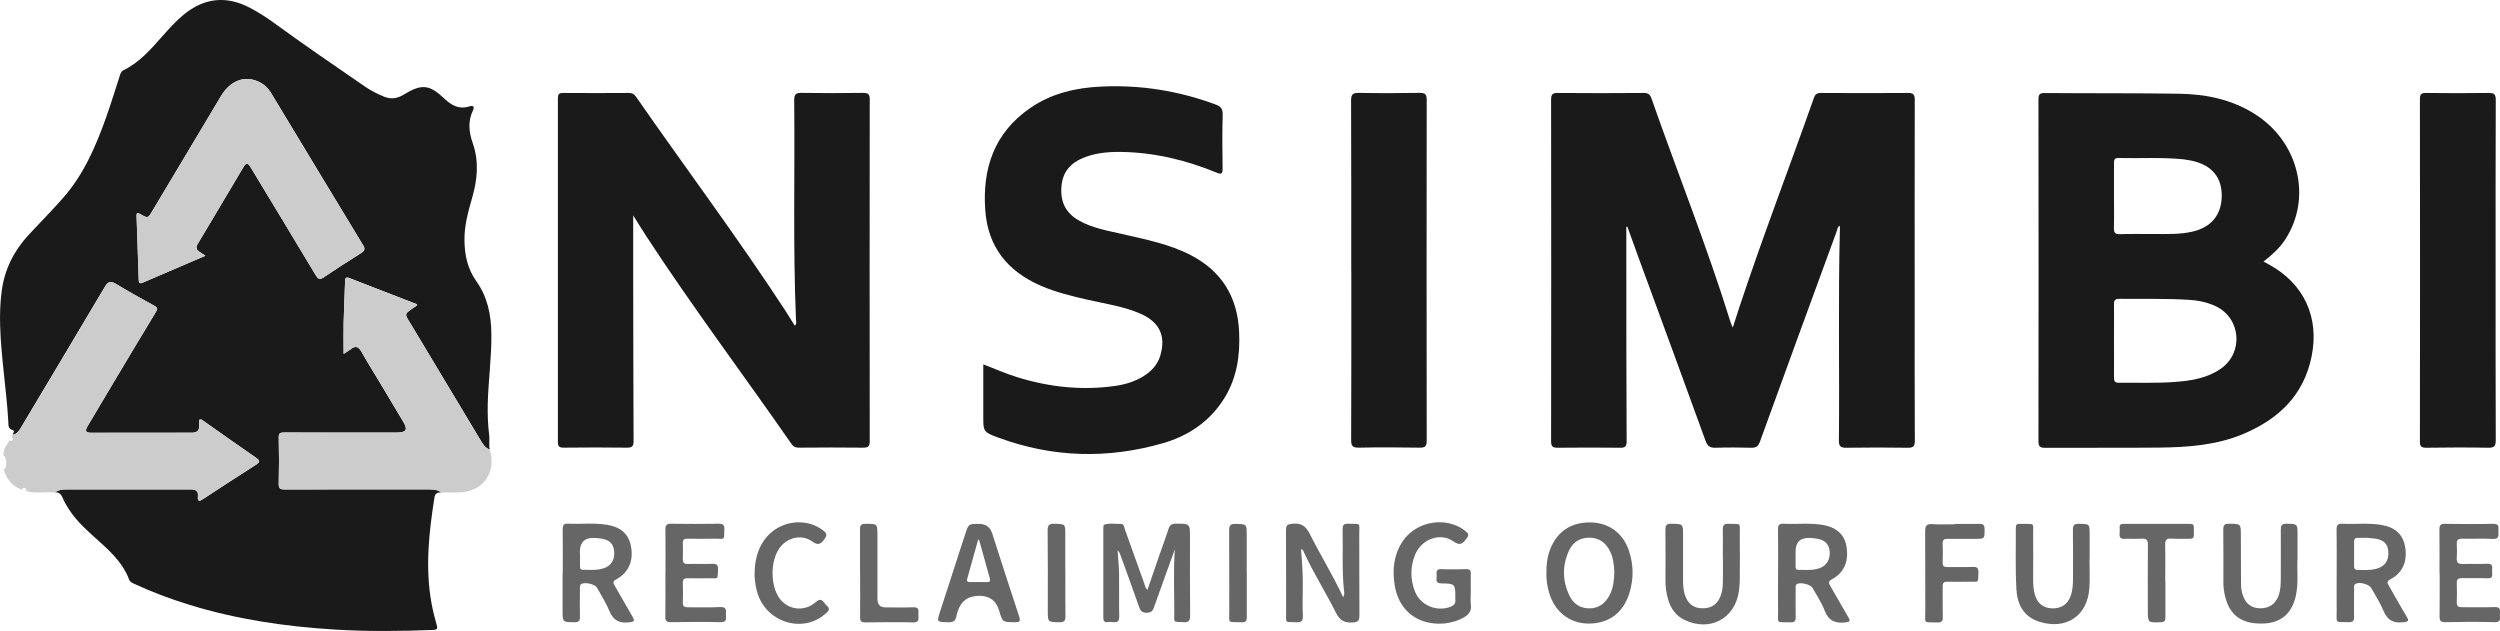
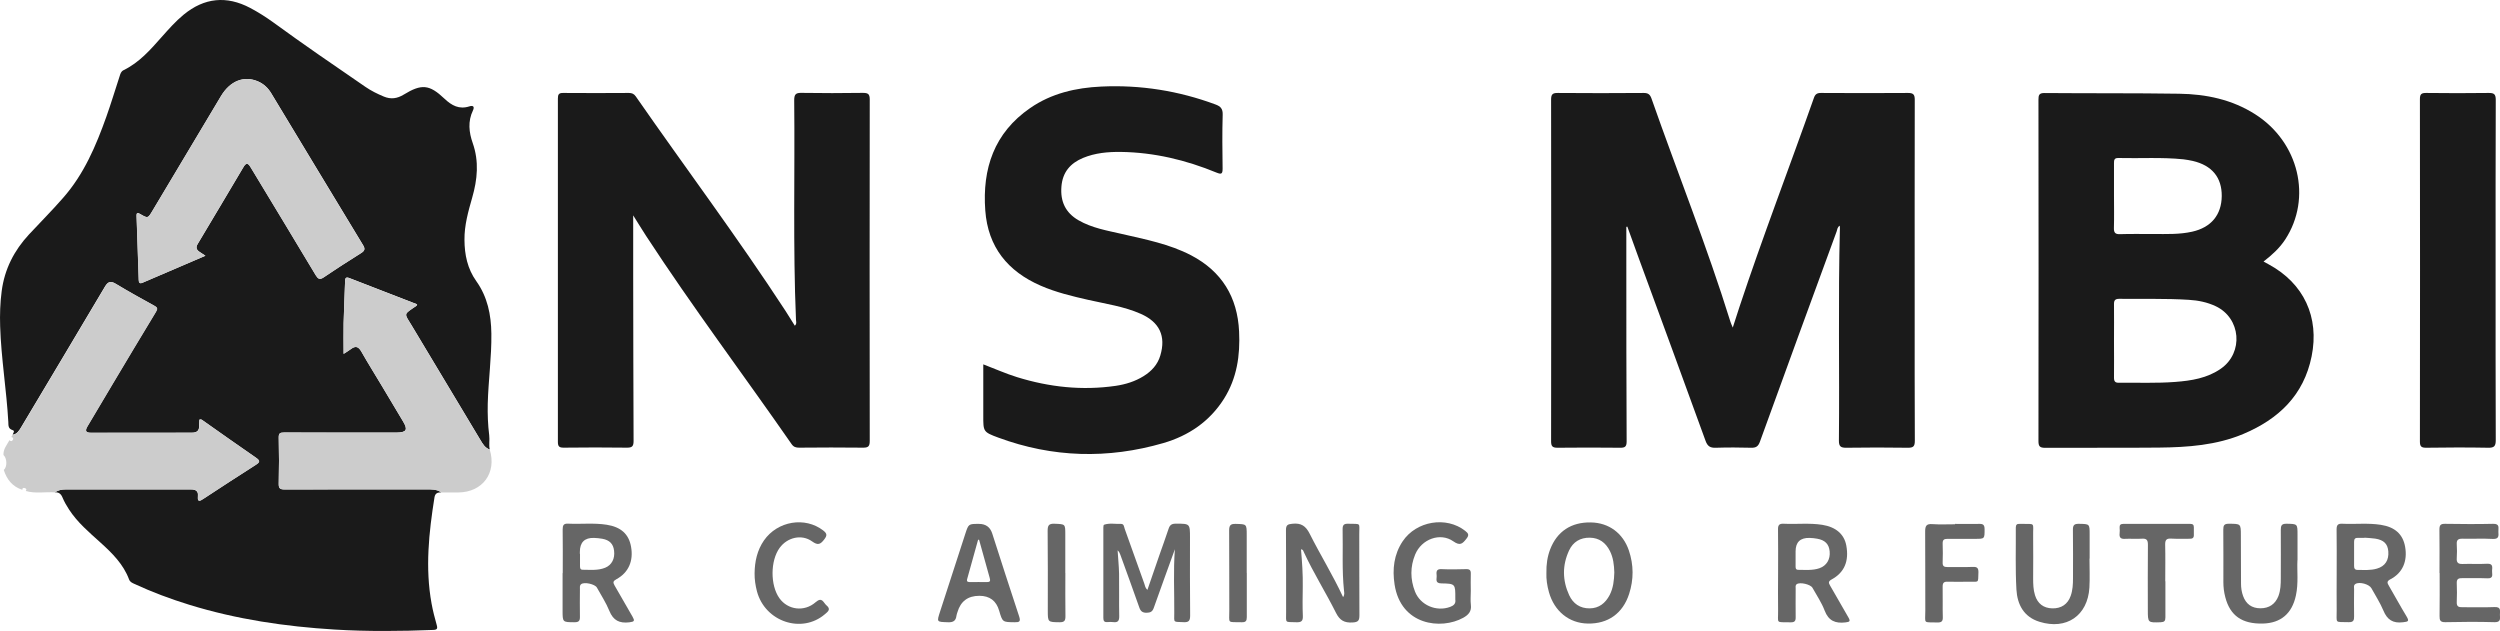
<svg xmlns="http://www.w3.org/2000/svg" viewBox="0 0 324.35 81.86">
  <defs>
    <style>.d{fill:#ccc;}.e{fill:#1a1a1a;}.f{fill:#666;}</style>
  </defs>
  <g id="a" />
  <g id="b">
    <g id="c">
      <path class="e" d="M1.64,56.41c.04-.21,.36-.5-.01-.61-.59-.18-.53-.62-.55-1.04-.23-4.15-.93-8.26-1.06-12.42-.05-1.53,0-3.06,.2-4.58,.37-2.84,1.61-5.26,3.54-7.34,1.47-1.58,3-3.11,4.42-4.74,2.71-3.07,4.28-6.77,5.63-10.57,.61-1.72,1.14-3.48,1.71-5.22,.1-.31,.17-.62,.52-.79,2.02-.98,3.47-2.64,4.92-4.28,.91-1.02,1.81-2.05,2.87-2.92,2.68-2.2,5.56-2.49,8.63-.87,1.04,.55,2.03,1.18,2.99,1.87,3.93,2.87,7.95,5.62,11.96,8.37,.74,.51,1.55,.91,2.39,1.26,.92,.38,1.73,.26,2.57-.25,2.32-1.42,3.33-1.34,5.29,.52,.94,.89,1.91,1.43,3.24,1,.5-.16,.69,.05,.46,.53-.68,1.41-.52,2.84-.03,4.23,.84,2.39,.61,4.73-.07,7.09-.51,1.79-1.02,3.58-1,5.47,.01,1.93,.39,3.75,1.53,5.35,1.46,2.05,1.93,4.36,1.96,6.82,.04,3.04-.39,6.06-.47,9.09-.03,1.37,.02,2.74,.19,4.09,.08,.63-.07,1.24,.07,1.85-.6-.2-.89-.7-1.19-1.2-2.96-4.93-5.91-9.85-8.87-14.78-1.08-1.79-1.18-1.48,.55-2.67,.04-.02,.04-.09,.09-.19-2.93-1.13-5.86-2.26-8.78-3.4-.5-.2-.56,.03-.57,.43-.06,1.8-.14,3.61-.19,5.41-.03,1.3,0,2.6,0,3.99,.32-.21,.65-.4,.94-.62,.59-.45,.99-.35,1.36,.32,.84,1.48,1.74,2.91,2.61,4.37,.94,1.57,1.89,3.14,2.82,4.72,.63,1.06,.43,1.4-.83,1.42-.27,0-.55,0-.82,0-4.6,0-9.19,.01-13.79-.01-.56,0-.73,.11-.71,.7,.05,1.97,.05,3.94,0,5.91-.02,.67,.19,.78,.8,.78,6.13-.02,12.26-.01,18.39-.01,.66,0,1.32-.03,1.89,.39-.45,0-.78,.1-.87,.64-.73,4.58-1.22,9.16-.38,13.78,.17,.94,.41,1.87,.67,2.79,.14,.48,.04,.62-.46,.64-4.26,.17-8.53,.21-12.79-.05-6.4-.39-12.72-1.32-18.87-3.22-2.43-.75-4.81-1.64-7.12-2.71-.27-.13-.54-.23-.67-.56-.74-1.99-2.2-3.43-3.73-4.81-1.46-1.32-2.97-2.59-4.06-4.27-.33-.5-.63-1.03-.86-1.58-.2-.48-.5-.69-.99-.65,.43-.3,.91-.38,1.41-.38,5.42,0,10.83,0,16.25,0,.61,0,.96,.21,.9,.85-.09,.9,.29,.64,.75,.34,2.24-1.47,4.48-2.93,6.74-4.37,.55-.35,.61-.54,.03-.94-2.3-1.58-4.56-3.2-6.85-4.8-.12-.09-.25-.23-.48-.13,0,.22-.04,.46-.03,.7,.04,.68-.23,.99-.95,.99-4.35,0-8.7,.01-13.05,.01-.72,0-.85-.23-.49-.84,1.1-1.86,2.2-3.72,3.31-5.57,1.85-3.1,3.7-6.2,5.57-9.28,.24-.4,.21-.56-.21-.79-1.68-.92-3.35-1.85-4.99-2.84-.66-.4-1.01-.31-1.41,.36-3.61,6.09-7.24,12.16-10.87,18.24-.27,.45-.54,.9-1.13,.98Zm25.02-23.23c-.35-.23-.56-.37-.76-.5-.4-.26-.53-.57-.25-1.03,2-3.33,3.98-6.67,5.96-10.01,.31-.53,.58-.5,.87,0,.09,.17,.2,.33,.3,.49,2.73,4.52,5.47,9.03,8.18,13.56,.3,.49,.51,.65,1.06,.28,1.58-1.08,3.2-2.11,4.82-3.13,.46-.29,.58-.53,.27-1.03-3.99-6.57-7.95-13.15-11.93-19.73-.41-.67-.96-1.19-1.68-1.51-1.83-.8-3.64-.09-4.83,1.9-2.98,4.98-5.95,9.95-8.92,14.93-.56,.93-.57,.93-1.5,.4-.32-.18-.55-.32-.53,.23,.1,2.76,.19,5.52,.28,8.28,.01,.35,.11,.53,.49,.37,2.68-1.15,5.37-2.3,8.18-3.51Z" />
      <path class="e" d="M211,29.43c0,1.32,0,2.64,0,3.97,0,7.96,0,15.92,.04,23.88,0,.68-.23,.82-.85,.81-2.71-.03-5.42-.03-8.13,0-.66,0-.82-.21-.82-.84,.02-14.77,.02-29.54,0-44.31,0-.67,.16-.89,.86-.88,3.72,.03,7.44,.03,11.16,0,.57,0,.81,.19,1,.71,3.39,9.67,7.21,19.2,10.25,28.99,.05,.18,.14,.34,.3,.74,.33-1.03,.6-1.86,.87-2.69,3.02-9.11,6.47-18.07,9.66-27.12,.16-.46,.4-.63,.89-.63,3.78,.02,7.55,.03,11.33,0,.7,0,.86,.23,.86,.89-.02,9-.01,18-.01,27,0,5.74-.01,11.49,.02,17.23,0,.73-.19,.92-.92,.91-2.65-.04-5.31-.04-7.96,0-.73,.01-.98-.17-.97-.94,.09-9.19-.11-18.38,.13-27.57,0-.08-.01-.16-.02-.3-.32,.18-.32,.51-.41,.76-3.33,9.09-6.66,18.17-9.95,27.27-.22,.6-.5,.79-1.11,.78-1.53-.04-3.07-.05-4.6,0-.74,.03-1.09-.19-1.35-.92-2.86-7.89-5.76-15.77-8.65-23.65-.5-1.37-1-2.75-1.49-4.12l-.12,.03Z" />
      <path class="e" d="M82.15,27.91c0,2.65,0,5.27,0,7.89,.01,7.14,.02,14.28,.05,21.41,0,.68-.18,.88-.87,.87-2.74-.04-5.47-.03-8.21,0-.57,0-.74-.17-.74-.74,.01-14.85,.01-29.7,0-44.56,0-.51,.11-.73,.67-.72,2.85,.02,5.69,.02,8.54,0,.39,0,.66,.11,.89,.44,6.46,9.3,13.25,18.36,19.44,27.85,.4,.62,.78,1.25,1.2,1.91,.28-.26,.16-.54,.15-.78-.4-9.49-.13-18.98-.23-28.47,0-.75,.19-.98,.95-.96,2.65,.04,5.31,.04,7.96,0,.66,0,.89,.14,.89,.85-.02,14.77-.02,29.54,0,44.31,0,.68-.18,.88-.87,.87-2.76-.04-5.53-.02-8.29,0-.41,0-.71-.08-.97-.45-6.27-9.03-12.88-17.82-18.89-27.03-.59-.91-1.15-1.83-1.69-2.69Z" />
      <path class="e" d="M293.67,33.93c.31,.17,.5,.27,.69,.38,4.54,2.46,6.58,6.84,5.55,11.92-1.02,5.06-4.3,8.15-8.86,10.07-3.5,1.47-7.21,1.73-10.94,1.77-4.92,.05-9.85,0-14.77,.03-.69,0-.87-.19-.87-.87,.02-14.76,.02-29.53,0-44.29,0-.58,.07-.88,.78-.87,5.82,.05,11.65,0,17.48,.09,3.49,.05,6.85,.75,9.85,2.66,5.68,3.61,7.42,10.87,3.9,16.26-.73,1.11-1.69,1.99-2.82,2.86Zm-19.4,10.31c0,1.59,.02,3.17,0,4.76,0,.5,.16,.67,.66,.66,2.43-.03,4.87,.08,7.3-.11,2.08-.16,4.14-.48,5.91-1.72,2.97-2.08,2.6-6.55-.67-8.1-1.1-.52-2.28-.76-3.49-.83-3-.19-6.01-.09-9.02-.13-.55,0-.7,.2-.69,.71,.02,1.58,0,3.17,0,4.76Zm0-18.8c0,1.37,.03,2.74-.01,4.1-.02,.62,.14,.87,.81,.84,1.45-.05,2.9-.01,4.35-.02,1.67,0,3.34,.07,4.99-.3,2.46-.55,3.81-2.17,3.84-4.62,.02-2.41-1.26-3.98-3.76-4.56-.4-.09-.81-.16-1.21-.21-2.81-.29-5.63-.1-8.45-.17-.53-.01-.56,.27-.56,.67,0,1.42,0,2.84,0,4.27Z" />
      <path class="e" d="M127.57,47.27c1.53,.58,2.92,1.21,4.38,1.66,4.19,1.3,8.45,1.76,12.8,1.13,1.28-.19,2.51-.57,3.62-1.26,1.03-.64,1.82-1.49,2.17-2.68,.75-2.52-.1-4.32-2.53-5.4-2.17-.96-4.52-1.29-6.8-1.81-2.11-.48-4.21-.98-6.2-1.85-4.27-1.86-6.83-5.01-7.18-9.75-.4-5.44,1.15-10.07,5.82-13.29,2.76-1.91,5.93-2.64,9.23-2.79,5.09-.24,10.03,.55,14.81,2.32,.68,.25,.97,.57,.94,1.35-.07,2.32-.04,4.65-.01,6.97,0,.67-.13,.79-.77,.53-3.98-1.64-8.11-2.63-12.43-2.69-1.68-.02-3.34,.13-4.91,.78-1.65,.69-2.65,1.85-2.8,3.7-.16,1.94,.52,3.41,2.22,4.39,1.74,1,3.69,1.33,5.61,1.77,3.06,.71,6.16,1.3,8.99,2.77,3.99,2.09,6.02,5.42,6.23,9.89,.15,3.1-.28,6.06-1.97,8.74-1.86,2.94-4.59,4.78-7.85,5.73-7.2,2.09-14.37,1.9-21.43-.71-1.97-.73-1.94-.79-1.94-2.86v-6.65Z" />
      <path class="e" d="M323.78,35.11c0,7.33-.01,14.66,.02,21.99,0,.79-.21,1.01-1,.99-2.68-.05-5.36-.04-8.04,0-.6,0-.8-.16-.8-.78,.02-14.82,.02-29.65,0-44.47,0-.63,.2-.78,.79-.78,2.71,.03,5.42,.04,8.13,0,.7-.01,.92,.16,.92,.9-.03,7.38-.02,14.77-.02,22.15Z" />
-       <path class="e" d="M175.31,35.13c0-7.36,.01-14.71-.02-22.07,0-.78,.19-1.02,.99-1.01,2.62,.05,5.25,.04,7.88,0,.69,0,.94,.14,.94,.9-.02,14.74-.02,29.48,0,44.21,0,.72-.18,.93-.91,.92-2.63-.04-5.25-.06-7.88,0-.89,.02-1.02-.29-1.01-1.07,.03-7.3,.02-14.6,.02-21.9Z" />
      <path class="d" d="M1.64,56.41c.59-.08,.86-.53,1.13-.98,3.63-6.08,7.26-12.15,10.87-18.24,.4-.67,.74-.76,1.41-.36,1.64,.99,3.31,1.92,4.99,2.84,.42,.23,.45,.39,.21,.79-1.87,3.08-3.72,6.18-5.57,9.28-1.11,1.85-2.21,3.71-3.31,5.57-.36,.61-.23,.84,.49,.84,4.35,0,8.7-.02,13.05-.01,.72,0,.99-.31,.95-.99-.01-.24,.02-.48,.03-.7,.23-.1,.36,.05,.48,.13,2.28,1.6,4.55,3.23,6.85,4.8,.58,.4,.53,.59-.03,.94-2.26,1.44-4.5,2.9-6.74,4.37-.46,.3-.84,.56-.75-.34,.07-.65-.29-.85-.9-.85-5.42,.01-10.83,0-16.25,0-.5,0-.98,.08-1.41,.38-1.27-.09-2.55,.19-3.79-.18,.15-.22,.04-.34-.17-.39-.18-.04-.3,.03-.28,.24-1.28-.41-2.02-1.34-2.41-2.58,.46-.38,.44-1.51-.04-1.94-.04-.76,.44-1.31,.78-1.92,.16,.17,.32,.16,.43-.03,.11-.19,.05-.34-.19-.38l.16-.29Z" />
      <path class="d" d="M57.24,63.89c-.57-.41-1.24-.39-1.89-.39-6.13,0-12.26,0-18.39,.01-.61,0-.82-.11-.8-.78,.05-1.97,.05-3.94,0-5.91-.01-.6,.15-.7,.71-.7,4.6,.02,9.19,.01,13.79,.01,.27,0,.55,0,.82,0,1.25-.02,1.46-.36,.83-1.42-.94-1.57-1.88-3.15-2.82-4.72-.87-1.45-1.77-2.89-2.61-4.37-.38-.67-.77-.77-1.36-.32-.3,.22-.62,.41-.94,.62,0-1.39-.02-2.69,0-3.99,.04-1.8,.13-3.61,.19-5.41,.01-.4,.07-.63,.57-.43,2.92,1.15,5.85,2.27,8.78,3.4-.04,.1-.05,.16-.09,.19-1.73,1.19-1.63,.88-.55,2.67,2.95,4.93,5.91,9.85,8.87,14.78,.3,.5,.59,.99,1.19,1.2,.93,3.02-.93,5.54-4.08,5.56-.74,0-1.47,0-2.21,0Z" />
      <path class="f" d="M148.87,76.52c.53-1.53,1.03-3.02,1.55-4.5,.39-1.14,.82-2.26,1.19-3.41,.16-.49,.4-.67,.93-.67,1.85,0,1.85-.01,1.85,1.82,0,3.36-.02,6.73,.02,10.09,0,.67-.16,.91-.86,.87-1.37-.07-1.21,.13-1.2-1.18,.02-2.75-.13-5.51,.08-8.28-.91,2.53-1.84,5.05-2.73,7.58-.17,.5-.42,.65-.94,.66-.53,0-.77-.19-.94-.67-.81-2.3-1.64-4.58-2.47-6.87-.07-.2-.16-.39-.35-.56,.06,1.02,.17,2.03,.19,3.05,.03,1.83-.02,3.66,.02,5.5,.01,.63-.2,.84-.8,.76-.24-.03-.49-.02-.74,0-.4,.03-.52-.15-.52-.53,0-3.91,0-7.82,0-11.73,0-.13,.02-.35,.09-.37,.71-.25,1.45-.08,2.18-.11,.42-.02,.41,.39,.5,.64,.85,2.36,1.69,4.74,2.54,7.1,.09,.25,.11,.54,.38,.8Z" />
      <path class="f" d="M168.79,71.25c.14,1.64,.26,3.27,.23,4.9-.02,1.26-.04,2.52,.01,3.77,.03,.67-.21,.83-.84,.81-1.56-.06-1.32,.18-1.33-1.37-.01-3.53,.01-7.05-.02-10.58,0-.66,.21-.77,.83-.83,1.14-.12,1.74,.28,2.26,1.32,1.37,2.73,2.99,5.33,4.32,8.2,.23-.33,.14-.6,.12-.84-.28-2.65-.12-5.3-.18-7.95-.01-.59,.18-.75,.75-.73,1.7,.05,1.4-.19,1.41,1.36,.02,3.5-.01,7,.02,10.5,0,.69-.14,.91-.89,.95-1.06,.06-1.65-.26-2.15-1.25-1.33-2.66-2.93-5.19-4.18-7.9-.06-.14-.09-.32-.37-.35Z" />
      <path class="f" d="M73.01,74.36c0-1.89,.02-3.77-.01-5.66,0-.54,.11-.79,.71-.76,1.66,.08,3.34-.12,5,.14,1.85,.29,2.87,1.21,3.16,2.84,.34,1.85-.32,3.37-1.9,4.23-.42,.23-.47,.4-.24,.8,.79,1.34,1.54,2.71,2.33,4.05,.31,.54,.26,.66-.41,.74-1.28,.15-2.08-.23-2.59-1.48-.43-1.06-1.07-2.03-1.62-3.03-.25-.45-1.64-.76-2.04-.44-.23,.18-.15,.45-.16,.69,0,1.18-.03,2.35,0,3.53,.02,.59-.2,.73-.75,.72-1.5-.01-1.5,0-1.5-1.53,0-1.61,0-3.23,0-4.84Zm2.24-2.51c0,.52,0,1.04,0,1.55,0,.25,0,.52,.35,.52,.98,0,1.97,.12,2.91-.26,.86-.35,1.29-1.18,1.16-2.21-.1-.88-.58-1.38-1.53-1.55-.35-.06-.7-.1-1.06-.11q-1.85-.06-1.85,1.82c0,.08,0,.16,0,.25Z" />
      <path class="f" d="M303.16,74.33c0-1.88,.02-3.77-.01-5.65,0-.57,.18-.76,.75-.73,1.66,.08,3.33-.12,4.99,.14,1.84,.29,2.86,1.22,3.15,2.84,.33,1.87-.32,3.4-1.9,4.22-.52,.27-.42,.48-.2,.86,.77,1.32,1.5,2.67,2.29,3.97,.39,.65,.18,.67-.46,.75-1.31,.17-2.06-.33-2.55-1.52-.42-1-1.02-1.93-1.55-2.89-.29-.53-1.56-.88-2.07-.56-.27,.17-.18,.44-.18,.67,0,1.17-.03,2.35,0,3.52,.01,.53-.09,.79-.71,.77-1.86-.06-1.53,.24-1.55-1.56-.02-1.61,0-3.22,0-4.83Zm3.61-4.58v.03c-.28,0-.55,.01-.82,0-.38-.02-.54,.13-.53,.52,.01,1.04,0,2.07,0,3.11,0,.32,.08,.53,.45,.53,.84,0,1.69,.08,2.52-.17,1.06-.31,1.56-1.09,1.47-2.24-.08-.97-.59-1.48-1.7-1.65-.46-.07-.92-.08-1.38-.12Z" />
      <path class="f" d="M230.69,74.33c0-1.88,.02-3.77-.01-5.65-.01-.58,.18-.76,.75-.73,1.66,.08,3.33-.12,4.99,.14,1.77,.28,2.85,1.22,3.12,2.69,.37,2.01-.24,3.49-1.89,4.39-.44,.24-.44,.43-.21,.81,.8,1.37,1.57,2.75,2.37,4.12,.29,.5,.19,.58-.37,.65-1.32,.16-2.2-.2-2.71-1.53-.39-1.04-1.04-1.98-1.58-2.96-.25-.45-1.63-.77-2.04-.47-.21,.15-.14,.4-.14,.6,0,1.23-.02,2.46,0,3.69,.01,.49-.14,.67-.65,.66-2.01-.05-1.6,.24-1.63-1.56-.03-1.61,0-3.22,0-4.83Zm2.27-2.47c0,.52,0,1.03,0,1.55,0,.25-.02,.52,.35,.52,.92,0,1.86,.1,2.75-.21,.93-.33,1.42-1.15,1.32-2.19-.09-.94-.6-1.46-1.63-1.64-.32-.06-.65-.09-.97-.1q-1.82-.05-1.82,1.74c0,.11,0,.22,0,.33Z" />
      <path class="f" d="M200.63,74.36c-.02-1.14,.12-2.13,.49-3.09,.89-2.32,2.73-3.54,5.28-3.49,2.33,.04,4.16,1.38,4.93,3.64,.63,1.87,.64,3.76,.03,5.64-.82,2.53-2.74,3.89-5.36,3.84-2.42-.04-4.34-1.59-5.04-4.07-.24-.85-.36-1.71-.33-2.47Zm8.81-.1c-.03-.96-.13-1.91-.58-2.79-.54-1.06-1.38-1.69-2.59-1.71-1.24-.02-2.18,.54-2.7,1.66-.89,1.92-.87,3.87,.01,5.79,.51,1.11,1.42,1.73,2.66,1.72,1.22-.01,2.04-.68,2.59-1.72,.48-.92,.58-1.93,.61-2.94Z" />
      <path class="f" d="M190.82,76.67c0,.6-.06,1.21,.01,1.8,.11,.85-.31,1.3-.99,1.68-2.87,1.59-8.1,.99-8.91-4.33-.3-1.97-.09-3.88,1.05-5.59,1.77-2.65,5.67-3.28,8.11-1.36,.42,.33,.55,.54,.16,1.03-.51,.65-.82,.95-1.7,.33-1.69-1.19-4.13-.29-4.95,1.72-.65,1.58-.64,3.21-.02,4.8,.7,1.78,2.78,2.65,4.56,1.99,.46-.17,.76-.43,.67-.96,0-.05,0-.11,0-.16,.01-1.86,.01-1.9-1.81-1.93-.88-.01-.57-.6-.61-1.02-.05-.45-.07-.87,.63-.83,1.06,.05,2.13,.03,3.2,0,.47-.01,.62,.16,.6,.62-.03,.74,0,1.48,0,2.21Z" />
-       <path class="f" d="M223.52,72.33c0-1.2,.02-2.41,0-3.61-.01-.55,.12-.78,.72-.76,1.78,.06,1.46-.22,1.48,1.47,.02,1.89,.01,3.77,0,5.66,0,.55-.04,1.09-.12,1.63-.51,3.56-3.78,5.28-7.05,3.71-1.11-.53-1.76-1.45-2.11-2.59-.24-.79-.36-1.6-.36-2.43,0-2.22,.02-4.43-.01-6.65,0-.58,.11-.82,.76-.81,1.53,.03,1.53,0,1.53,1.5,0,1.89,0,3.77,0,5.66,0,.66,.02,1.31,.2,1.95,.37,1.26,1.14,1.87,2.37,1.86,1.22,0,2.01-.62,2.39-1.86,.2-.64,.2-1.3,.21-1.95,.02-.93,0-1.86,0-2.79Z" />
      <path class="f" d="M271.09,72.46c0,1.26,.06,2.52-.01,3.77-.22,3.65-2.98,5.53-6.48,4.44-2.04-.63-2.88-2.25-2.99-4.19-.15-2.67-.06-5.35-.08-8.03,0-.34,.13-.51,.48-.48,.05,0,.11,0,.16,0,1.97,.04,1.58-.27,1.61,1.57,.03,1.83,0,3.66,0,5.49,0,.74,.02,1.48,.24,2.19,.34,1.1,1.11,1.68,2.24,1.71,1.17,.03,2.01-.54,2.39-1.62,.26-.73,.3-1.5,.3-2.26,0-2.1,.02-4.21-.01-6.31-.01-.62,.18-.79,.79-.78,1.38,.03,1.38,0,1.38,1.39,0,1.04,0,2.08,0,3.12h-.03Z" />
      <path class="f" d="M298.07,72.69c-.07,1.35,.15,2.97-.2,4.57-.5,2.34-1.95,3.58-4.28,3.64-2.7,.07-4.26-1.02-4.88-3.42-.17-.64-.25-1.29-.25-1.95,0-2.27,.01-4.54-.01-6.81,0-.54,.1-.77,.71-.77,1.57,.01,1.57-.02,1.57,1.54,0,2.08,.01,4.16,.02,6.23,0,.55,.08,1.09,.27,1.61,.39,1.06,1.13,1.58,2.24,1.59,1.14,0,1.93-.54,2.34-1.58,.29-.76,.31-1.55,.31-2.34,0-2.08,.02-4.16,0-6.23,0-.57,.09-.83,.75-.82,1.42,.03,1.42,0,1.42,1.44,0,1.01,0,2.02,0,3.29Z" />
      <path class="f" d="M127.01,67.97q1.32,0,1.72,1.24c1.16,3.59,2.3,7.18,3.49,10.75,.23,.69,.04,.78-.59,.77-1.56-.02-1.56,0-2-1.5q-.56-1.93-2.57-1.93-2.22,0-2.84,2.12c-.05,.16-.11,.31-.13,.47-.08,.67-.44,.87-1.11,.84-1.48-.05-1.46,0-1-1.43,1.09-3.35,2.17-6.7,3.26-10.05,.42-1.29,.43-1.28,1.76-1.28Zm.03,2.07l-.14-.02c-.47,1.7-.94,3.4-1.42,5.1-.11,.38,.13,.4,.4,.4,.71,0,1.42-.02,2.13,0,.41,.01,.52-.11,.4-.52-.47-1.65-.92-3.31-1.38-4.96Z" />
      <path class="f" d="M316.5,74.35c0-1.89,.02-3.77-.01-5.66,0-.57,.17-.74,.74-.73,2.08,.03,4.15,.05,6.23,0,.92-.02,.65,.57,.68,1.03,.03,.5,.1,.97-.71,.93-1.31-.07-2.62,0-3.93-.03-.55-.01-.8,.13-.76,.72,.04,.6,.04,1.2,0,1.8-.04,.56,.16,.78,.74,.76,1.06-.04,2.13,.03,3.2-.03,.79-.04,.67,.45,.64,.9-.03,.42,.27,1.04-.62,.99-1.09-.05-2.19,0-3.28-.02-.48-.01-.7,.13-.68,.64,.03,.82,.04,1.64,0,2.46-.03,.58,.24,.68,.73,.67,1.39-.02,2.79,.04,4.18-.02,.91-.04,.67,.55,.69,1.02,.02,.48,.13,.96-.69,.94-2.13-.06-4.26-.05-6.39,0-.66,.01-.76-.24-.75-.81,.03-1.86,.01-3.72,.01-5.57Z" />
-       <path class="f" d="M86.34,74.36c0-1.89,.02-3.77-.01-5.66,0-.56,.15-.76,.73-.75,2.08,.03,4.16,.03,6.23,0,.55,0,.7,.18,.69,.7-.04,1.54,.09,1.22-1.2,1.24-1.2,.02-2.41,.02-3.61,0-.42,0-.59,.13-.58,.56,.02,.68,.03,1.37,0,2.05-.02,.49,.14,.68,.65,.67,1.04-.03,2.08,.02,3.12-.02,.58-.02,.83,.1,.8,.75-.07,1.39,.06,1.1-1.15,1.12-.93,.02-1.86,.02-2.79,0-.45-.01-.64,.13-.63,.6,.03,.85,.03,1.7,0,2.54-.02,.52,.2,.64,.68,.63,1.39-.02,2.79,.04,4.18-.03,.79-.04,.77,.39,.73,.91-.03,.46,.24,1.07-.68,1.05-2.16-.05-4.32-.03-6.48,0-.54,0-.7-.17-.7-.7,.03-1.89,.01-3.77,.01-5.66Z" />
      <path class="f" d="M97.9,74.38c.02-1.53,.33-2.98,1.22-4.27,1.76-2.52,5.32-3.11,7.68-1.29,.5,.39,.54,.64,.14,1.16-.5,.66-.83,.8-1.58,.26-1.35-.97-3.21-.53-4.21,.84-1.21,1.66-1.23,4.85-.03,6.53,1.08,1.52,3.22,1.82,4.7,.52,.86-.75,1,.07,1.41,.41,.63,.52,.16,.83-.21,1.15-3,2.57-7.76,.97-8.81-2.96-.2-.77-.32-1.55-.31-2.35Z" />
      <path class="f" d="M253.65,67.97c1.04,0,2.08,.02,3.12,0,.53-.02,.71,.14,.71,.69,0,1.25,.02,1.25-1.21,1.25-1.2,0-2.41,.02-3.61,0-.46,0-.63,.14-.62,.61,.03,.82,.03,1.64,0,2.46-.02,.5,.2,.59,.64,.59,1.09-.02,2.19,.03,3.28-.02,.59-.03,.74,.19,.72,.75-.04,1.42,.07,1.15-1.2,1.17-.93,.01-1.86,.03-2.79,0-.5-.02-.66,.16-.65,.66,.03,1.31-.02,2.63,.02,3.94,.02,.56-.19,.7-.71,.69-1.91-.05-1.55,.22-1.56-1.54-.02-3.42,.01-6.84-.02-10.25,0-.72,.14-1.03,.93-.97,.98,.07,1.97,.02,2.95,.02Z" />
      <path class="f" d="M280.94,75.42c0,1.56-.01,3.12,0,4.68,0,.45-.13,.61-.6,.63-1.68,.06-1.68,.08-1.68-1.61,0-2.82-.02-5.63,.01-8.45,0-.61-.17-.82-.78-.78-.74,.05-1.48-.02-2.21,.02-.55,.03-.74-.18-.68-.71,.03-.24,.02-.49,0-.74-.02-.34,.11-.49,.47-.49,2.9,0,5.8,0,8.7,0,.31,0,.46,.11,.46,.43,0,.33-.01,.66,0,.98,.02,.39-.16,.53-.54,.52-.79-.02-1.59,.03-2.38-.02-.6-.04-.81,.14-.8,.77,.04,1.59,.01,3.17,.01,4.76Z" />
-       <path class="f" d="M111.58,74.32c0-1.89,.01-3.77,0-5.66,0-.52,.14-.7,.69-.7,1.57,0,1.57-.02,1.57,1.55,0,2.74,0,5.47,0,8.21q0,1.08,1.04,1.08c1.2,0,2.41,.04,3.61-.01,.85-.04,.65,.53,.66,.98,0,.46,.18,.99-.66,.98-2.08-.05-4.16-.03-6.24,0-.5,0-.67-.16-.66-.66,.02-1.91,0-3.83,0-5.74Z" />
      <path class="f" d="M138.22,74.35c0,1.86-.02,3.72,.01,5.58,.01,.6-.14,.81-.77,.8-1.51-.02-1.52,0-1.52-1.52,0-3.45,.02-6.89-.02-10.34,0-.7,.15-.95,.9-.92,1.39,.06,1.39,.01,1.39,1.39,0,1.67,0,3.34,0,5.01Z" />
      <path class="f" d="M161.76,74.33c0,1.91-.01,3.82,0,5.74,0,.49-.14,.67-.65,.66-1.97-.05-1.6,.24-1.62-1.57-.02-3.44,.01-6.88-.02-10.33,0-.69,.19-.88,.87-.86,1.4,.04,1.41,0,1.41,1.45,0,1.64,0,3.28,0,4.92Z" />
      <path class="d" d="M26.66,33.18c-2.82,1.21-5.5,2.36-8.18,3.51-.38,.16-.48-.02-.49-.37-.09-2.76-.18-5.52-.28-8.28-.02-.56,.21-.42,.53-.23,.93,.53,.95,.53,1.5-.4,2.98-4.98,5.95-9.95,8.92-14.93,1.19-1.99,3-2.7,4.83-1.9,.73,.32,1.28,.83,1.68,1.51,3.97,6.58,7.94,13.16,11.93,19.73,.31,.51,.19,.74-.27,1.03-1.62,1.02-3.23,2.05-4.82,3.13-.54,.37-.76,.21-1.06-.28-2.71-4.53-5.45-9.04-8.18-13.56-.1-.16-.2-.32-.3-.49-.29-.5-.56-.53-.87,0-1.98,3.34-3.97,6.68-5.96,10.01-.27,.46-.15,.77,.25,1.03,.2,.13,.41,.27,.76,.5Z" />
    </g>
  </g>
</svg>